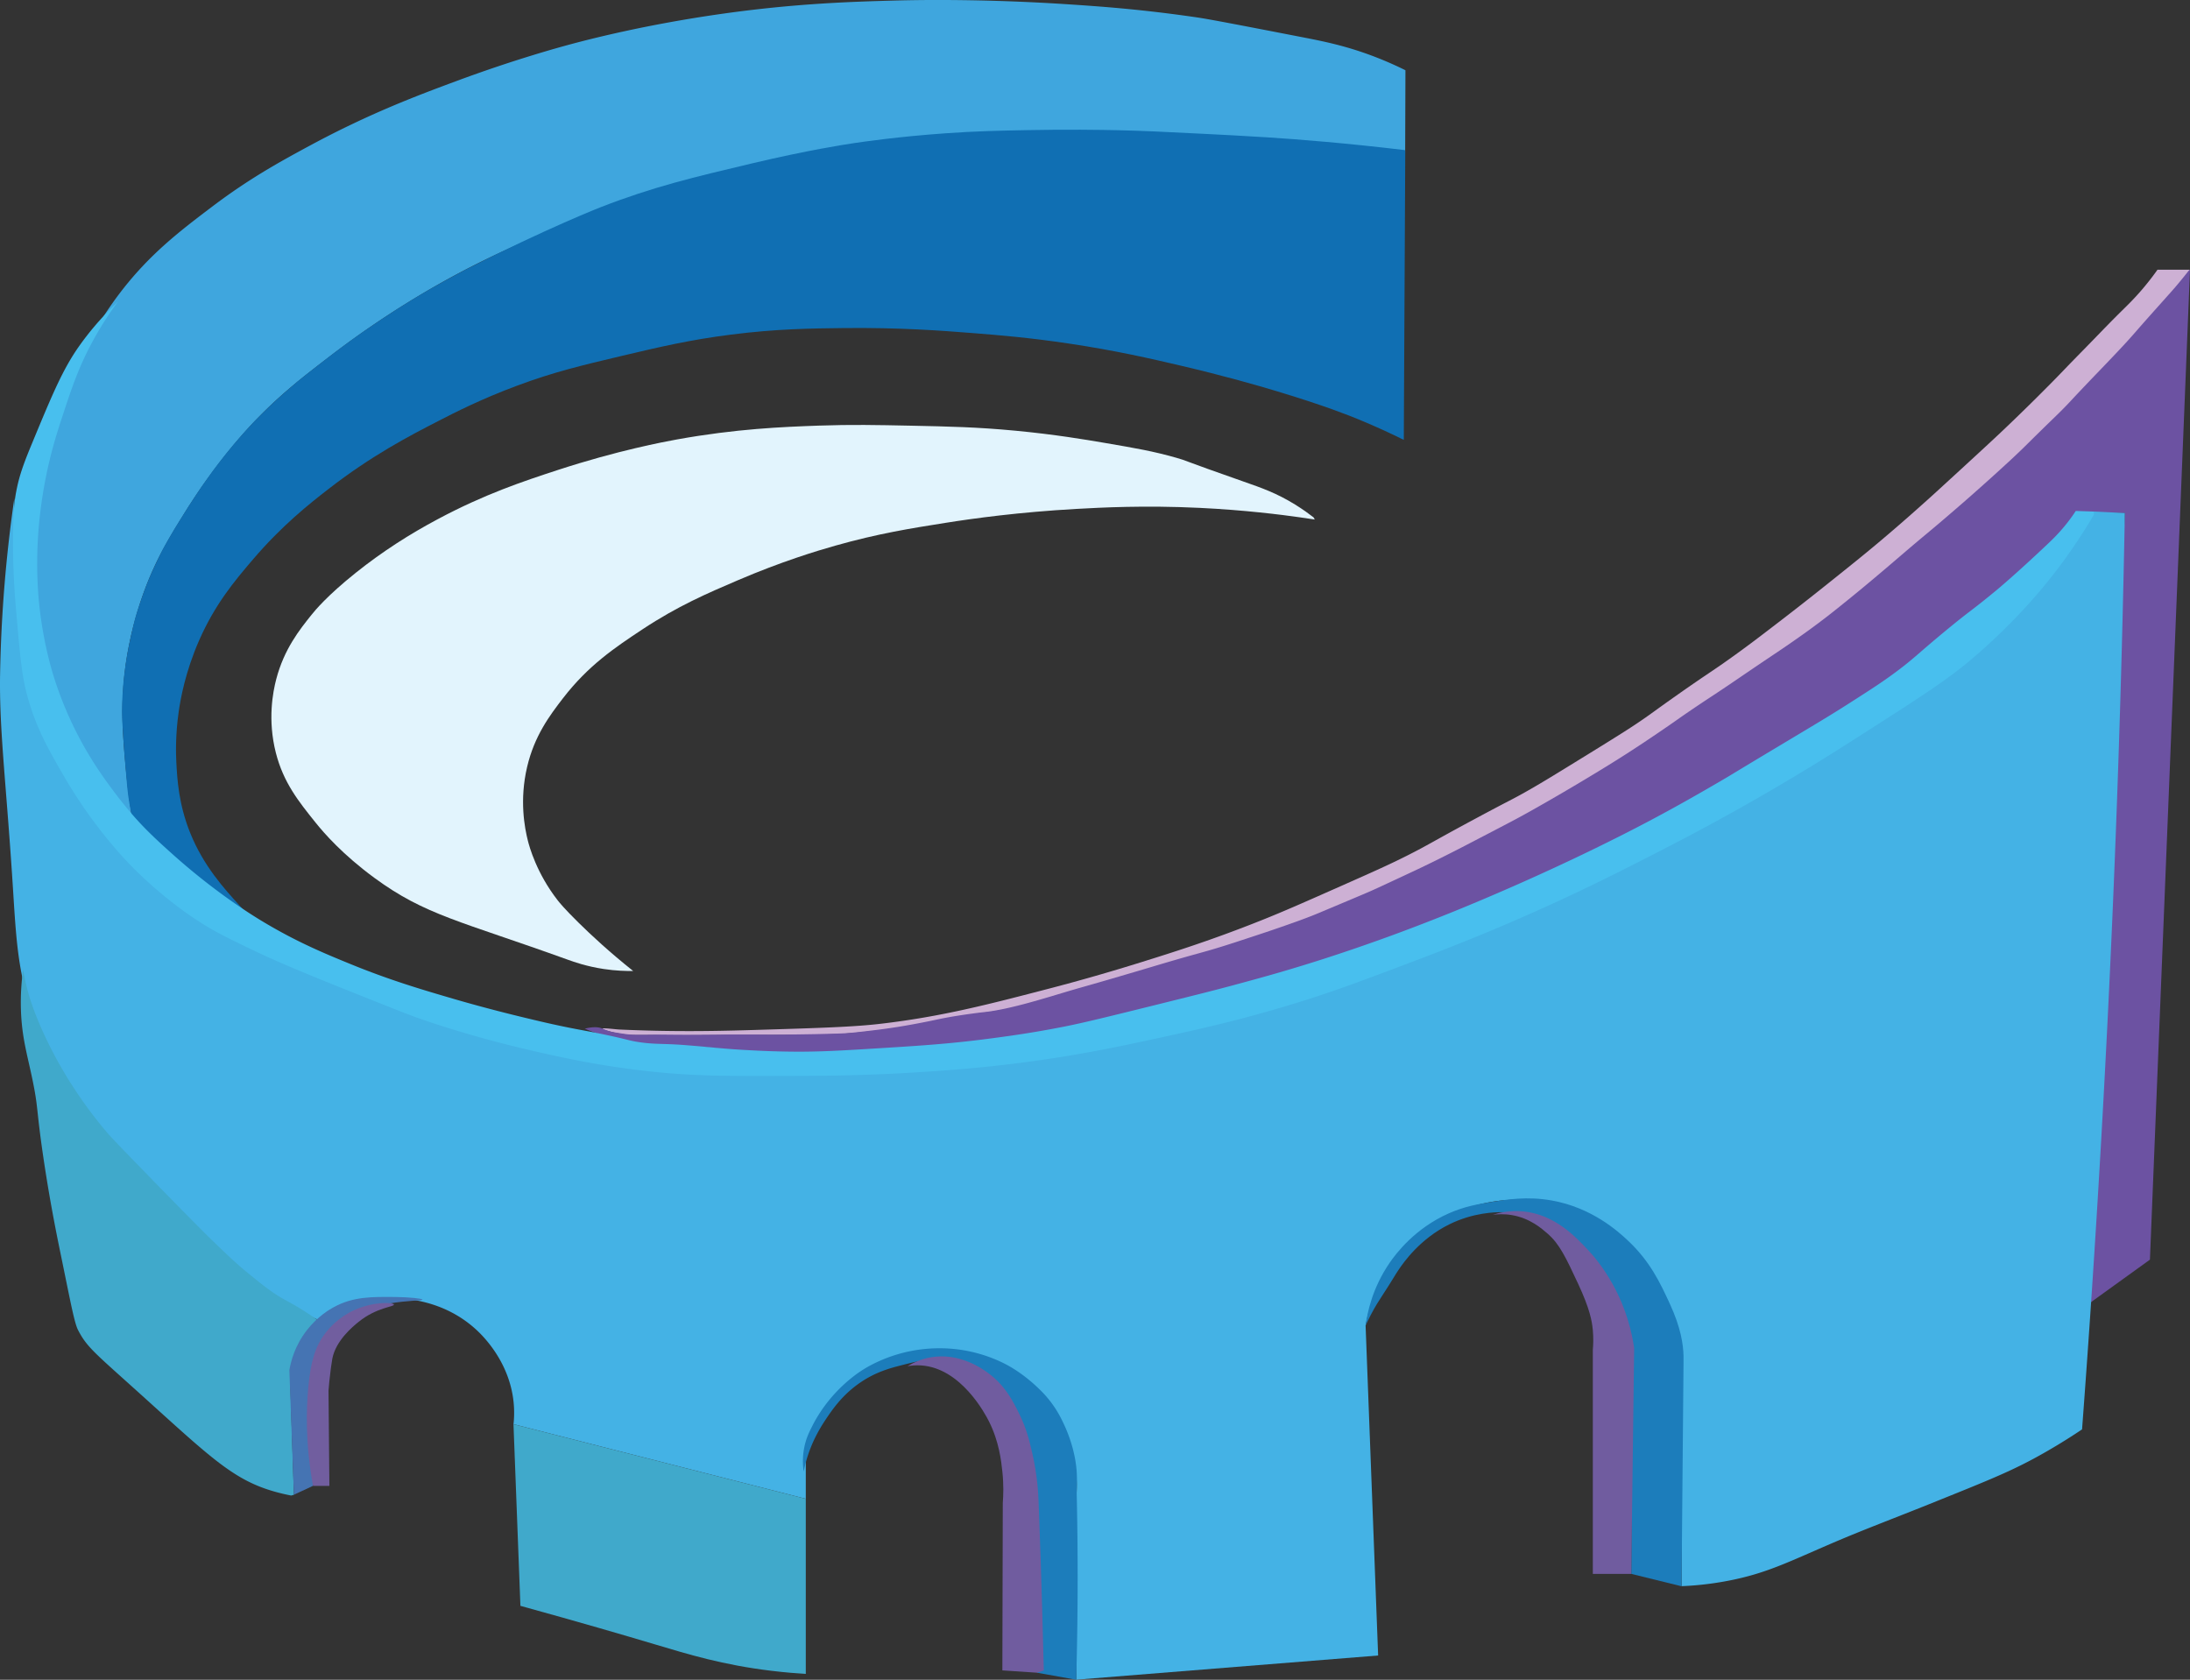
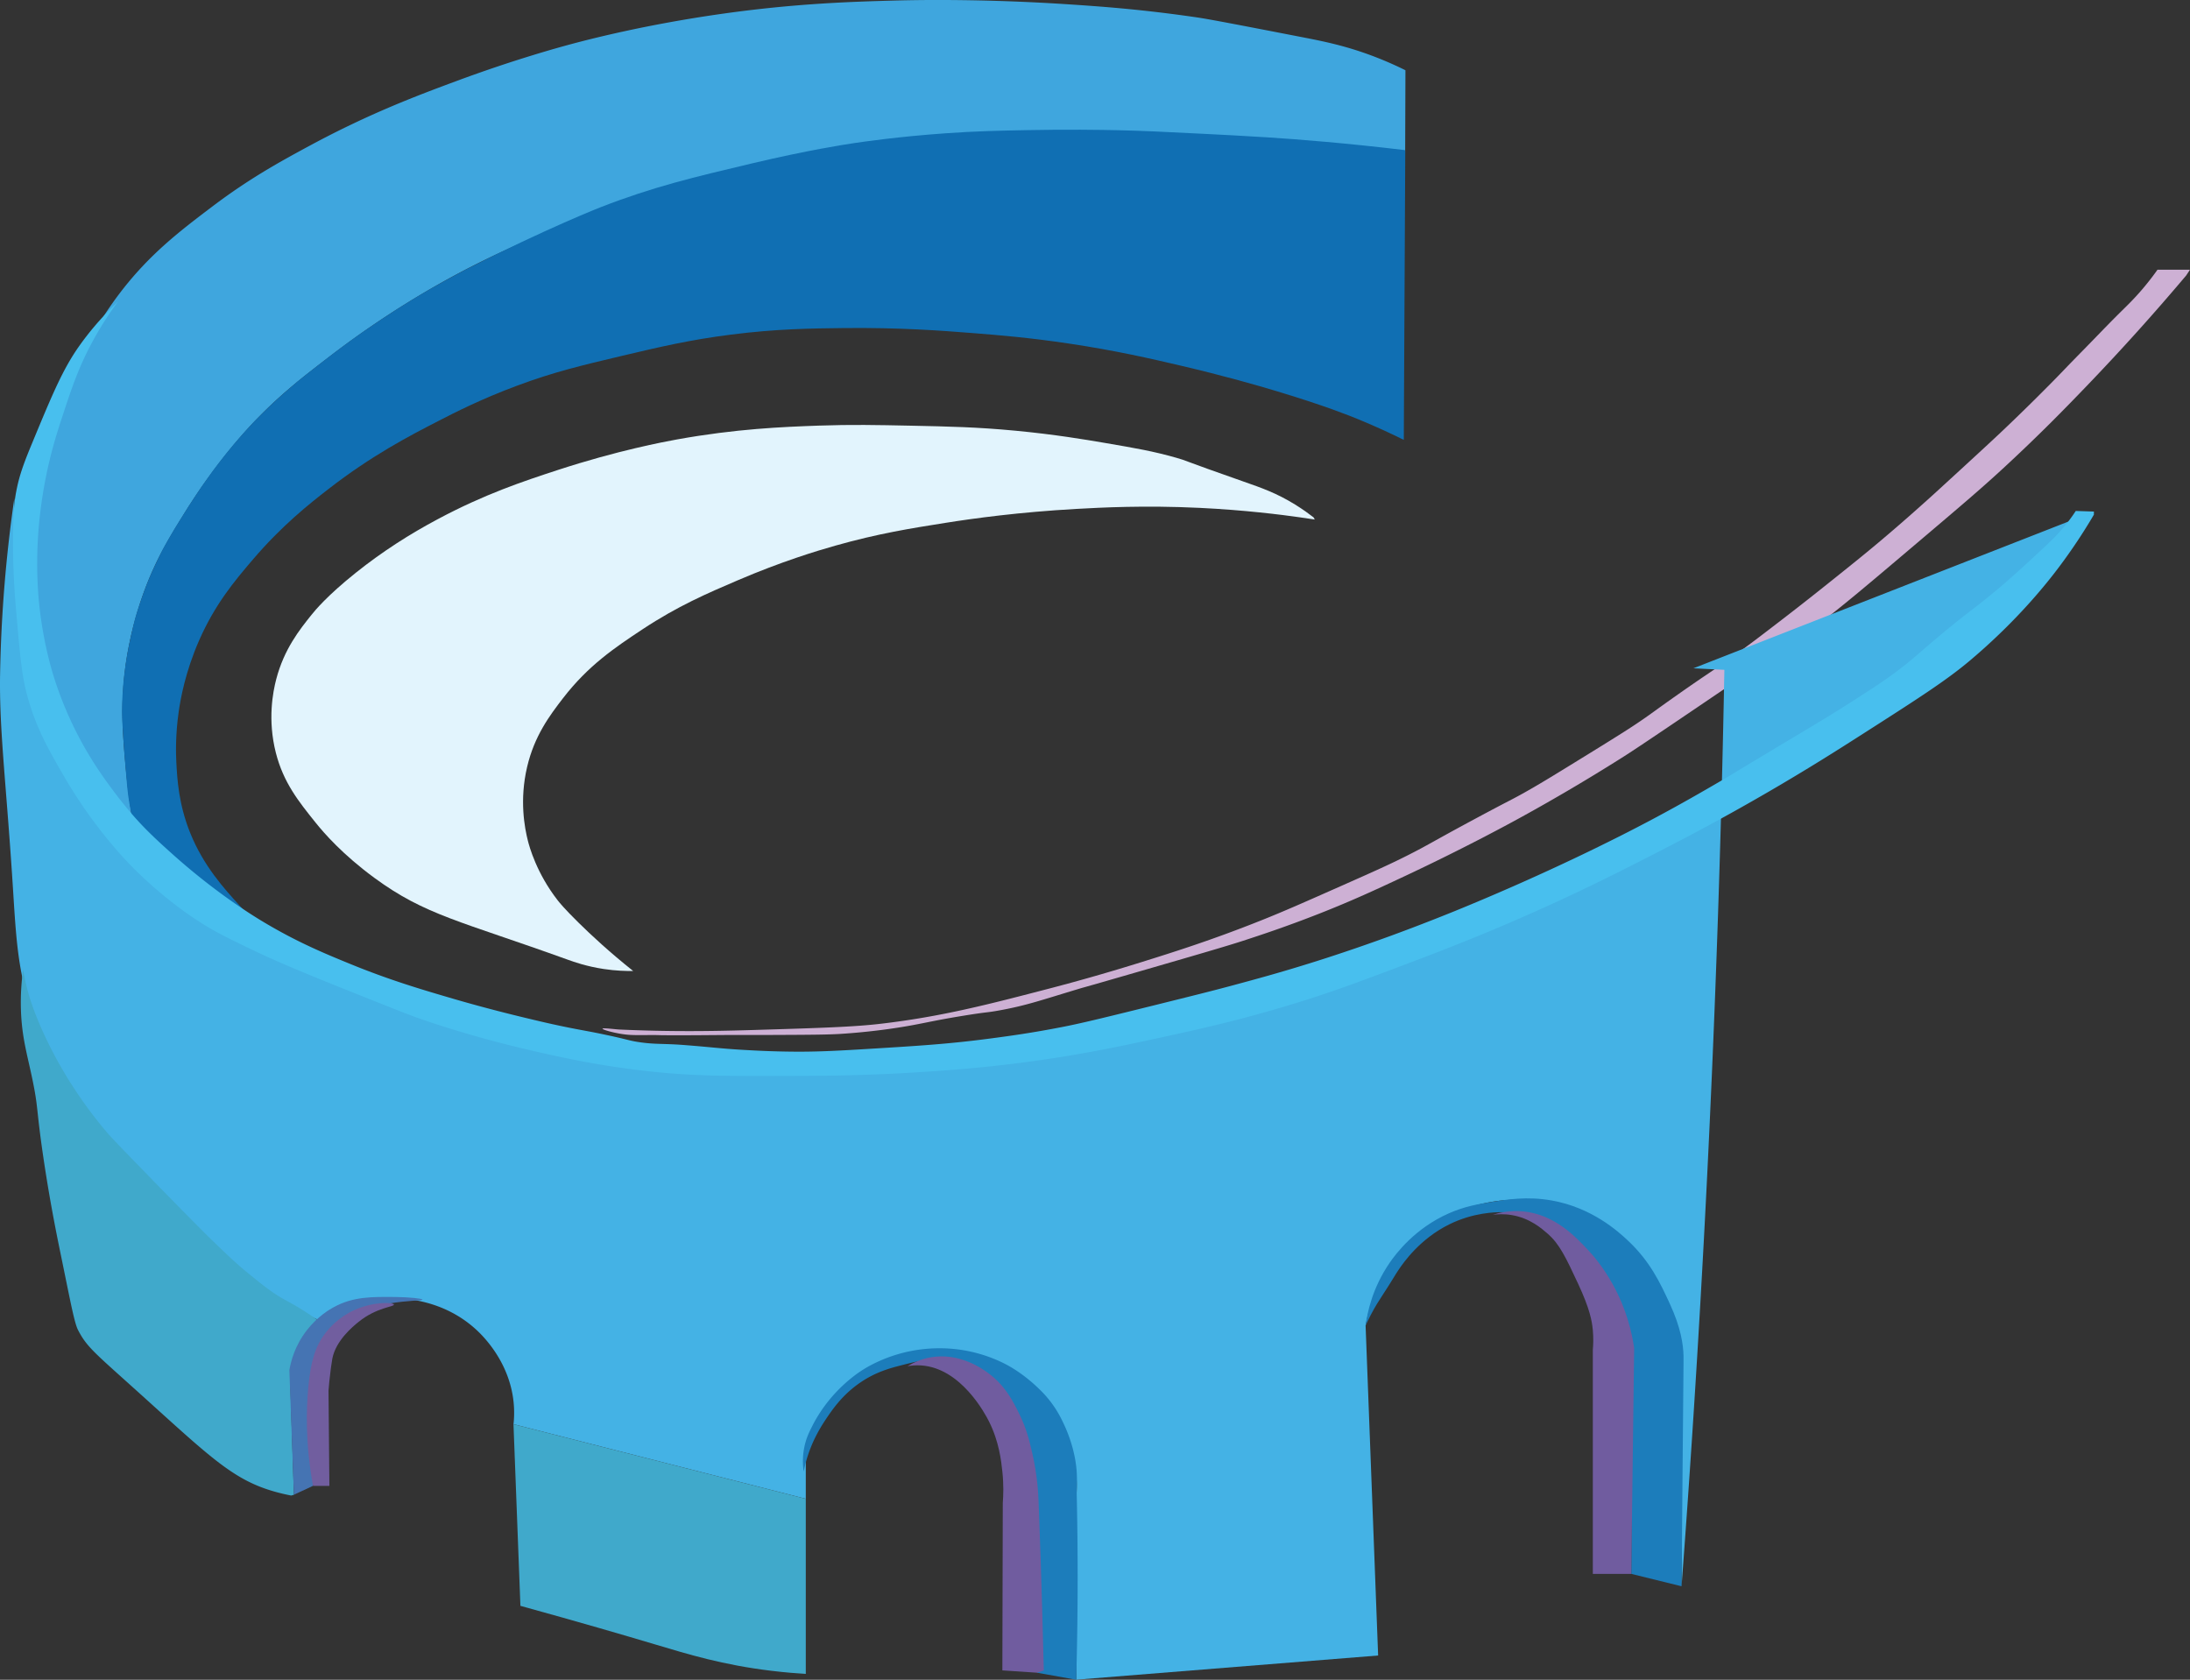
<svg xmlns="http://www.w3.org/2000/svg" data-bbox="0 -0.003 714.41 547.993" viewBox="0 0 714.38 547.99" data-type="ugc">
  <rect x="0" y="0" width="714.38" height="547.99" fill="#333333" stroke="none" />
  <g>
    <path d="M458.38 49.4c-26.07-2.86-48.33-4.4-65.55-5.29-20.39-1.05-40.08-2.03-66.39-1.03-12.56.48-25.42 1-42.58 3.4-15.68 2.19-27.95 4.97-39.92 7.69-12.86 2.92-20.72 4.7-31.49 8.13-13.06 4.16-22.38 8.2-33.41 13.01-12.54 5.47-23.97 10.45-38.59 18.93a304.977 304.977 0 0 0-32.68 21.88c-9.14 7.02-16.13 12.38-24.54 21.14-2.29 2.38-12.59 13.26-23.06 30.16-4.9 7.91-9.16 14.78-13.01 25.13-5.29 14.23-6.56 26.27-6.95 31.79-.67 9.44.01 17.16.74 25.43.6 6.78 1.4 12.46 2.08 16.61-8.12-8.87-18.51-22.78-25.08-42-5.44-15.9-6.06-29.02-6.35-35.96-.85-21.01 3.36-36.8 5.74-45.47 3.29-11.95 8.14-29.61 22.03-47.7 9.59-12.5 19.52-20.02 29.79-27.8 12.25-9.28 22.4-14.81 31.94-19.96 19.32-10.43 35.11-16.35 47.76-21.04 19.03-7.06 33.71-11.05 37.16-11.98 6.06-1.63 24.59-6.45 49.6-9.98 23.75-3.35 41.81-3.91 55.75-4.3 6.15-.17 28.3-.69 57.28 1.23 9.96.66 23.85 1.61 42.08 4.3 4.1.61 14.15 2.55 34.25 6.45 6.94 1.35 14.54 2.86 24.11 6.6 3.96 1.55 7.16 3.05 9.37 4.15l-.09 26.48Z" fill="#3fa6de" />
    <path d="M458.28 48.97c-18.97-2.26-34.24-3.48-45.17-4.18-7.45-.48-15.49-.88-20.65-1.14-12.92-.65-19.38-.98-27.76-1.17-5.93-.13-16.62-.29-30.15-.02-8.64.17-16.09.31-26.18 1.03-15.37 1.08-26.9 2.77-30.05 3.24-2.81.42-14.78 2.26-32.79 6.52-19.29 4.57-32.5 7.69-49.58 14.34 0 0-17.32 6.74-43.9 20.27l-.14.07c-.06.03-.08.04-.14.08-.05.02-.05.02-.12.06-.08.04-.13.07-.19.1-.07.04-.14.08-.16.09-.09.05-.09.05-.12.06-.07.04-.09.05-.17.09 0 0-.04.02-.11.06q-.13.07-.14.08c-.08.04-.08.04-.17.09-.03.01-.07.04-.17.09-.08.04-.12.06-.17.09-.02.01-.06.03-.13.07-.13.07-.13.07-.17.09-.03.01-.07.04-.15.08-.09.05-.13.07-.17.09-.11.06-.13.07-.2.1-.04.02-.03.02-.19.1-.09.05-.11.06-.16.09-.07.04-.11.06-.14.07-.07.04-.08.05-.13.07-.06.03-.08.04-.15.08-.03.02-.1.06-.19.1-.08.04-.1.05-.16.09-.1.06-.11.06-.22.11-.1.05-.09.05-.23.13-.08.05-.08.04-.22.12-.05.03-.13.07-.22.12-.14.08-.14.08-.27.15-.08.05-.11.06-.2.11-.05.03-.08.05-.15.08-.09.05-.13.07-.26.14-.1.06-.16.09-.2.11-.1.05-.14.08-.27.15-.23.13-.25.14-.32.17-.13.07-.13.07-.34.19-.08.04-.15.08-.24.13-.15.08-.16.09-.26.14-.09.05-.1.06-.27.15-.13.08-.24.13-.3.17-.15.09-.18.1-.24.14-.34.19-.36.21-.52.3-.17.09-.21.1-.37.18-.21.11-.31.18-.51.3-.1.06-.15.09-.6.33-.91.5-.93.51-1.07.59-.27.15-.26.15-.77.45-.53.31-.69.4-1.19.69-.15.09-.66.39-1.3.76-.41.24-.4.24-1.19.72-.4.24-.47.28-1.11.66-.75.45-1.13.68-1.4.85-.5.31-.45.28-1.31.82-.29.18-.54.33-1.02.63-.62.38-.66.41-.96.59-.48.3-.82.51-1.18.74-.6.38-.6.4-1.61 1.06-.58.38-.57.37-1.42.92-.37.24-.63.41-1.1.72-.92.6-1.38.9-1.82 1.2-.64.43-.78.54-1.78 1.22-.69.47-.67.45-1.67 1.13-1.03.7-1.55 1.05-2.13 1.46-.53.37-.96.67-1.82 1.29-.62.44-1.04.74-1.61 1.15-.66.48-1.16.84-1.6 1.17-.79.58-1.4 1.04-1.65 1.22-.32.24-.69.51-2.11 1.59-1.36 1.03-2.04 1.55-2.31 1.75-.73.56-.86.67-2.31 1.8-1.44 1.12-1.53 1.18-2.62 2.03-.6.46-1.29 1.01-2.12 1.66-1.52 1.2-2.28 1.8-2.99 2.39-.81.67-1.94 1.66-4.21 3.63-.09.08-.22.19-.4.35-.47.42-.73.66-1.18 1.06-.61.55-.52.46-.95.85-.41.38-.71.66-1.21 1.12-.53.5-.92.87-1.02.97-.09.09-.46.44-1.01.98-.54.52-.93.91-1.3 1.28-2.34 2.31-2.39 2.36-2.63 2.61-.47.5-.29.32-1.54 1.67-1.09 1.18-1.17 1.24-1.72 1.85-.43.48-.88 1-1.76 2.01-.94 1.09-1.42 1.63-1.85 2.14-1.08 1.28-1.89 2.28-2.37 2.88-.97 1.21-1.68 2.13-2.36 3.01-.77.99-1.25 1.62-1.91 2.52-.47.63-.95 1.31-1.9 2.65-1.08 1.52-1.62 2.28-2 2.83-.52.76-1.08 1.61-2.17 3.26-1.09 1.66-1.64 2.49-2.02 3.09-.22.34-.54.84-2.69 4.3-1.47 2.36-1.66 2.67-1.88 3.04-.85 1.41-1.48 2.52-1.95 3.35-1 1.76-1.51 2.64-1.99 3.57-1.1 2.13-1.91 3.96-2.54 5.27-.1.21-.23.48-.4.85-.07.15-.09.2-.17.39-.16.35-.2.43-.32.69-.11.25-.1.24-.3.7-.18.41-.2.45-.32.74-.09.21-.18.44-.37.89-.14.33-.13.32-.23.56-.22.52-.23.55-.31.76-.09.24-.16.42-.25.65-.11.28-.18.49-.21.56-.22.6-.37.96-.56 1.48-.14.37-.29.81-.6 1.7-.29.85-.51 1.5-.56 1.64-.61 1.81-.92 2.72-1.12 3.35-.97 3.1-1.5 5.87-1.73 6.81-.13.53-.23.98-.23.98-.14.61-.24 1.08-.3 1.39-.07.32-.07.32-.23 1.09-.09.45-.16.77-.18.86-.29 1.37-.53 2.76-.53 2.76-.24 1.36-.39 2.4-.48 3.02-.17 1.18-.28 2.09-.38 2.92-.08.63-.19 1.57-.3 2.7-.04.42-.19 1.99-.32 4.26-.08 1.42-.19 3.33-.19 5.61 0 1.71.17 4.46.52 9.96.11 1.69.22 3.16.22 3.16.1 1.37.19 2.39.23 2.81.68 7.85.79 10.25 1.48 14.14.41 2.3.62 3.45.94 4.22 1.78 4.32 5.9 6.05 7.4 7.57 7.22 7.34 10.76 11.1 13.01 13.01 6.89 5.86 13.59 10.14 19.28 13.25-1.11-1.07-2.7-2.67-4.54-4.69-5.23-5.74-11.91-13.07-16.26-23.83-3.8-9.4-4.24-17.5-4.54-22.94-.14-2.65-.35-8.82.76-16.64.59-4.14 2.15-13 6.68-23.32 5.18-11.79 11.53-19.34 17.52-26.35 9.6-11.23 18.48-18.2 24.58-22.94 14.1-10.95 26.31-17.31 35.8-22.19 5.71-2.94 14.14-7.24 25.84-11.6 11.94-4.45 20.86-6.56 34.16-9.71 12.26-2.9 22.03-5.21 35.55-6.93 14.86-1.89 26.01-2.02 36.69-2.14 18.3-.21 32.22.85 42.23 1.64 8.33.66 18.2 1.45 31.26 3.4 15.42 2.3 26.96 4.97 36.43 7.19 14.41 3.37 25.38 6.54 31.42 8.36 15.63 4.7 23.8 8 26.54 9.13 6.25 2.57 11.35 4.98 14.93 6.76l.48-94.06-.1-.43Z" fill="#106fb3" />
    <path d="M428.92 169.49c-1.2-.19-2.91-.45-4.95-.73-5.94-.84-17.91-2.37-32.71-3.08-17.95-.86-31.98-.11-40.09.34-18.67 1.04-33.62 3.1-42.73 4.55-11.37 1.8-21.91 3.47-35.96 7.44-6.11 1.72-17.65 5.23-31.71 11.25-10.13 4.34-19.65 8.42-31.18 16.04-9.06 5.99-17.72 11.82-25.93 22.47-4.35 5.65-9.31 12.22-11.71 22.41-2.55 10.82-.83 19.86.26 24.15.46 1.81 2.8 10.53 9.72 19.4.52.66 2.07 2.62 6.78 7.26 4.15 4.09 10.08 9.6 17.82 15.77-2.32.04-5.65-.05-9.59-.64-5.69-.86-9.82-2.35-11.54-2.97-35.27-12.73-46.66-14.55-63.3-26.78-10.3-7.57-16.34-14.5-19.15-18-5.61-6.99-10.49-13.08-12.97-22.79-2.74-10.78-.95-19.87.12-23.98 2.58-9.88 7.64-16.19 11.5-21.01 1.11-1.39 5.12-6.28 14.54-13.8 8.72-6.96 17.57-12.58 26.69-17.44 15.31-8.17 27.81-12.32 39.06-16 19.57-6.4 34.92-9.26 38.94-9.99 19.34-3.49 34.45-4.09 46.17-4.51 10.78-.38 18.94-.21 30.08.02 12.46.26 21.61.45 34.16 1.64 12.96 1.23 22.75 2.89 29.08 3.97 10.33 1.77 15.74 2.69 23.43 4.87 3.71 1.05.87.39 22 7.79 5.64 1.97 10.61 3.69 16.7 7.45 2.6 1.61 4.65 3.12 6.03 4.19l.42.73Z" fill="#e2f4fd" />
    <path d="M713.05 89.97a748.949 748.949 0 0 1-32.6 36.19c-6.13 6.37-14.89 15.44-27.13 26.73-7.38 6.8-14.26 12.63-28.01 24.28-16.15 13.69-24.23 20.53-31.61 26.09-2.45 1.85-4.8 3.57-32.94 22.67-25.59 17.37-28.85 19.47-32.42 21.72a630.095 630.095 0 0 1-31.68 18.69c-3.92 2.16-18.62 10.2-38.62 19.58-9.01 4.22-16.88 7.89-27.92 12.23-10.78 4.23-19.21 7-24.74 8.8-5.29 1.72-14.81 4.49-33.63 9.94-22.42 6.5-17 4.85-19.98 5.75-12.12 3.64-16.91 5.37-25.56 6.95-4.68.86-3.71.43-12.05 1.79-10.93 1.78-13.13 2.6-20.99 3.83-3.11.49-10.16 1.52-18.96 2.08-4.31.27-10.53.3-22.99.35-8.79.03-9.04-.04-16.91.03-3.02.02-7.28.07-13.43.07-8.2 0-4.3-.08-8.64-.07-4.69.01-6.38.1-9.17-.31-3.35-.5-6.59-1.47-6.53-1.77.06-.34 4.21.22 5.56.28 16.04.73 29.4.58 43.1.17 22.08-.67 33.12-1 42.08-2.05 19.89-2.33 35.01-6.28 55.5-11.62a655.21 655.21 0 0 0 29.14-8.36c10.67-3.33 23.46-7.34 39.61-13.8 7.54-3.01 13.95-5.86 26.77-11.54 9.83-4.36 14.86-6.6 20.66-9.52 7.14-3.6 7.69-4.22 22.23-12.03 12.15-6.53 11.62-6.01 17.33-9.26 4.71-2.67 9.93-5.9 20.38-12.34 10.62-6.55 13.44-8.42 14.81-9.34 5.08-3.4 5.27-3.75 13.58-9.59 10.55-7.42 11.25-7.56 18.7-12.94 4.97-3.58 8.42-6.23 14.49-10.89 7.69-5.9 13.41-10.47 17.57-13.8 6.58-5.27 10.29-8.24 15.55-12.67 6.35-5.36 11.24-9.72 14.04-12.23 3.16-2.82 5.75-5.21 10.94-9.97 8.19-7.52 12.28-11.28 16.59-15.41 2.54-2.43 7.5-7.21 13.58-13.36 4.7-4.75 4.07-4.25 11.12-11.42 4.06-4.14 8.05-8.35 12.18-12.42 1.99-1.96 4.1-3.99 6.79-7.14 2.17-2.55 3.83-4.78 4.93-6.34h10.6l-1.33 2.01Z" fill="#cdb0d4" />
-     <path d="M714.38 87.97c-4.36 107.66-8.71 215.31-13.07 322.97l-19.54 14.09 11.36-257.63-15.34-.14c-3.03 3.7-7.6 8.97-13.65 14.82-6.59 6.36-11.48 10.05-18.71 15.78-17.56 13.92-17.03 14.6-26.32 21.68-3.5 2.66-9.65 7.2-34.44 21.96-22.48 13.39-33.72 20.08-49.91 28.48a703.37 703.37 0 0 1-45.28 21.48c-11.32 4.88-29.67 12.75-54.41 20.83-17.88 5.84-31.05 9.16-52.45 14.57-20.13 5.08-30.2 7.62-43.28 9.89-22.81 3.96-40.66 5.01-51.8 5.63-13.9.78-26.68 1.56-43 .57-10.06-.61-10.17-1.19-20.69-1.66-9.22-.42-15.22-.25-23.68-2.48a68.297 68.297 0 0 1-9.41-3.23c3.02-.76 4.74-.46 5.77-.01.24.1.76.35 1.55.62 1.16.4 2.09.56 2.95.69 2.01.32 3.32.56 5.19.66.62.03 1.57.03 3.48.03 2.32 0 2.74-.03 4.76-.04 1.35 0 1.55 0 5.17.03 2.31.02 3.46.02 4.74.03 3.29 0 5.9-.01 8.47-.04 2.85-.03 2.8-.04 5.08-.05.81 0 3.04-.02 5.95-.01 2.67 0 3.74.02 5.59.03 5.55.03 10-.04 14.72-.12.37 0 2.44-.04 5.19-.11 4.84-.11 6.14-.19 6.63-.22.5-.03 2-.13 6.05-.61 3.52-.41 7.2-.84 12.07-1.65 3.09-.51 5.55-.99 7.29-1.33 4.04-.79 4.17-.9 7.11-1.45 3.79-.7 6.89-1.13 8.84-1.39 4.05-.55 3.9-.41 6.35-.81 3.33-.54 5.87-1.16 8.24-1.74 2.39-.59 4.09-1.07 7-1.9 3.5-1 5.35-1.58 8.28-2.45 5.65-1.69 5.44-1.55 15.32-4.43 3.6-1.05 6.53-1.92 8.47-2.49 5.71-1.69 6.39-1.91 9.12-2.71 10.95-3.23 12.08-3.31 19.37-5.6 2.46-.77 4.51-1.45 8.13-2.64 3.76-1.24 6.62-2.18 10.37-3.49 3.93-1.37 6.48-2.26 9.92-3.61 1.12-.44 1.59-.63 9.73-4.06 7.44-3.13 8.04-3.39 9.32-3.95 2-.88 4.27-1.95 8.83-4.07 4.78-2.23 7.17-3.34 9.96-4.7 3.39-1.64 5.9-2.92 8.26-4.11.96-.48 2.93-1.49 11.6-6.01 7.64-3.98 8.82-4.62 9.74-5.12 3.54-1.92 6.02-3.34 9.33-5.24 7.26-4.16 12.87-7.55 15.74-9.29 2.91-1.77 5.67-3.45 9.41-5.84 4.51-2.88 7.87-5.15 10.66-7.04 6.51-4.4 6.41-4.5 12.6-8.68 4.38-2.95 4.77-3.13 10.63-7.07 3.85-2.6 3.61-2.47 8.54-5.81 7.76-5.25 8.51-5.67 12.6-8.53 2.36-1.65 4.86-3.4 8.13-5.85 3.78-2.83 6.51-5.04 9.92-7.8 3.55-2.87 6.2-5.09 8.63-7.13 3.96-3.32 6.16-5.23 9.39-7.99 7.17-6.13 7.62-6.36 13.53-11.42 4.72-4.04 7.8-6.75 8.74-7.58 4.08-3.6 7.06-6.3 8.1-7.25 2.79-2.54 4.79-4.36 7.46-6.91 2.01-1.92 2.02-1.98 6.28-6.17 5.51-5.4 5.42-5.23 7.65-7.48 2.62-2.64 2.28-2.42 8.03-8.46 3.68-3.86 4.36-4.52 8.38-8.75 3.22-3.39 4.44-4.72 5.71-6.14 1.57-1.75 1.67-1.91 4.57-5.2 1.24-1.4 2.59-2.92 5.3-5.95 3.52-3.95 3.92-4.38 4.88-5.5 1.9-2.23 3.39-4.1 4.35-5.32l.48-.36Z" fill="#6c52a2" />
-     <path d="M683.04 166.89c-7.52 12.08-19.92 29.32-39.06 45.99-10.97 9.56-22.69 16.37-45.12 30.5-31.49 19.83-56.82 32.85-66.11 37.54-34.25 17.29-61.4 27.79-68.92 30.66-14.38 5.49-37.02 14.04-67.97 21.95-37.75 9.65-66.82 12.95-73.5 13.68-27.4 2.98-48.1 2.91-65.43 2.79-25.69-.18-43.31-.3-67.36-4.58-3.76-.67-22.51-4.08-46.37-11.87-15.23-4.97-26.11-9.63-39.36-15.3-21.89-9.37-32.83-14.05-41.43-20.05-4.26-2.97-20.61-14.76-34.94-36.06-5.67-8.44-13.99-21.04-18.34-39.28-2.39-10-2.89-18.82-3.8-34.79-.61-10.64-.69-19.47-.65-25.55a455.633 455.633 0 0 0-4.65 57.3c-.33 18.66 2.1 36.29 4.31 71.75 1.03 16.48 1.75 26.71 6.57 39.87 5.58 15.23 13.33 25.33 21.93 36.55 3.89 5.08 14.6 15.77 36.02 37.16 5.59 5.58 12.98 12.87 24.56 19.87 4.29 2.6 8.01 4.46 10.58 5.66.68-.57 1.69-1.37 2.99-2.2 8.54-5.51 17.69-5.2 21.81-5 3.96.19 16.22.77 26.62 10.37 2.07 1.91 10.67 10.29 12.09 23.35.33 3.03.2 5.59 0 7.42l95.34 24.33V471.2c1.03-3.02 6.54-18.23 23-26.41 1.7-.85 18.34-8.78 37.05-1.59 3.17 1.22 12.88 5.09 20.17 15.27 6.71 9.37 7.69 18.92 7.99 22.29.3 3.39.18 6.23 0 8.23v58.98l98.49-7.89-4.09-107.63c.8-4.4 3.51-15.93 13.51-26.11 9.86-10.03 21.32-13.16 27.36-14.22 4.02-.7 17.21-2.52 31.4 4.48 11.23 5.54 17.19 13.69 20.02 17.66 1.91 2.68 9.22 13.42 10.78 29.18.48 4.86.29 8.98 0 11.94v62.08c3.52-.14 8.93-.54 15.39-1.8 12.09-2.34 19.28-6 33.18-11.99 10.54-4.55 21.3-8.57 31.95-12.86 20.43-8.22 27.58-11.04 37.86-16.9 5.29-3.01 9.5-5.74 12.26-7.6a5285.42 5285.42 0 0 0 13.96-298.94l-10.1-.5Z" fill="#44b2e5" />
+     <path d="M683.04 166.89c-7.52 12.08-19.92 29.32-39.06 45.99-10.97 9.56-22.69 16.37-45.12 30.5-31.49 19.83-56.82 32.85-66.11 37.54-34.25 17.29-61.4 27.79-68.92 30.66-14.38 5.49-37.02 14.04-67.97 21.95-37.75 9.65-66.82 12.95-73.5 13.68-27.4 2.98-48.1 2.91-65.43 2.79-25.69-.18-43.31-.3-67.36-4.58-3.76-.67-22.51-4.08-46.37-11.87-15.23-4.97-26.11-9.63-39.36-15.3-21.89-9.37-32.83-14.05-41.43-20.05-4.26-2.97-20.61-14.76-34.94-36.06-5.67-8.44-13.99-21.04-18.34-39.28-2.39-10-2.89-18.82-3.8-34.79-.61-10.64-.69-19.47-.65-25.55a455.633 455.633 0 0 0-4.65 57.3c-.33 18.66 2.1 36.29 4.31 71.75 1.03 16.48 1.75 26.71 6.57 39.87 5.58 15.23 13.33 25.33 21.93 36.55 3.89 5.08 14.6 15.77 36.02 37.16 5.59 5.58 12.98 12.87 24.56 19.87 4.29 2.6 8.01 4.46 10.58 5.66.68-.57 1.69-1.37 2.99-2.2 8.54-5.51 17.69-5.2 21.81-5 3.96.19 16.22.77 26.62 10.37 2.07 1.91 10.67 10.29 12.09 23.35.33 3.03.2 5.59 0 7.42l95.34 24.33V471.2c1.03-3.02 6.54-18.23 23-26.41 1.7-.85 18.34-8.78 37.05-1.59 3.17 1.22 12.88 5.09 20.17 15.27 6.71 9.37 7.69 18.92 7.99 22.29.3 3.39.18 6.23 0 8.23v58.98l98.49-7.89-4.09-107.63c.8-4.4 3.51-15.93 13.51-26.11 9.86-10.03 21.32-13.16 27.36-14.22 4.02-.7 17.21-2.52 31.4 4.48 11.23 5.54 17.19 13.69 20.02 17.66 1.91 2.68 9.22 13.42 10.78 29.18.48 4.86.29 8.98 0 11.94v62.08a5285.42 5285.42 0 0 0 13.96-298.94l-10.1-.5Z" fill="#44b2e5" />
    <path d="m532.11 513.45 16.41 4.04.65-73.15c.01-.46.02-1.14 0-1.96-.1-3.77-.83-9.19-4.53-17.18-3.13-6.74-6.34-13.66-13.62-20.49-3.11-2.91-11.64-10.72-24.83-13.07-8-1.43-14.77-.32-19.86.51-4.24.69-8.53 1.4-13.69 3.67-11.04 4.87-17.23 13.07-19.37 16.2-5.57 8.13-7.24 16.1-7.81 20.45.37-.84.93-2.04 1.67-3.46 1.49-2.88 2.82-4.89 3.66-6.18 3.69-5.65 4.2-6.79 5.57-8.78 1.46-2.12 6.78-9.87 16.37-14.61 7.82-3.86 14.95-4 17.21-3.98 3.15.03 12.5.5 21.3 6.79 4.77 3.41 7.42 7.14 10.69 11.71 2.17 3.05 5.19 7.34 7.48 13.61 1.39 3.82 3.2 10.25 2.99 18.6l-.27 67.27Z" fill="#1c7dbb" />
    <path d="m338.37 545.7.99.18 11.7 2.11c.56-20.01.63-40.46.15-61.35-.03-1.12.36-4.52-.24-8.95-.2-1.51-1.01-6.93-4.02-13.27-.71-1.5-1.76-3.7-3.64-6.31-2.1-2.92-4.11-4.79-5.54-6.11-4-3.69-7.64-5.79-8.52-6.29-1.47-.84-5.96-3.26-12.36-4.71-8.7-1.96-16.01-1-19.95-.21-8.63 1.74-14.44 5.4-15.9 6.35-1 .65-5.18 3.43-9.46 8.31-3.57 4.07-5.61 7.78-6.55 9.64-1.07 2.11-2.02 4.02-2.61 6.78-.73 3.4-.53 6.31-.26 8.2a44.74 44.74 0 0 1 2.31-7.84c.49-1.24 1.93-4.74 4.74-8.94 2.19-3.28 5.49-8.23 11.48-12.3 5-3.4 9.55-4.62 13.13-5.54 6.83-1.76 14.27-3.68 22.08-.47 6.94 2.85 10.66 8.29 13.29 12.14 4.21 6.15 5.62 11.81 7.09 17.95 1.03 4.28 1.8 8.96 2.49 22.61.33 6.49.65 15.11.67 25.36l-1.09 22.66Z" fill="#1c7dbb" />
    <path d="M683.04 166.89c-1.97-.07-3.95-.13-5.92-.2-.32.48-.8 1.21-1.43 2.08-3.03 4.2-5.91 6.96-7.36 8.34-10.68 10.13-16.81 15.21-16.81 15.21-8.84 7.33-8.27 6.35-16.99 13.56-9.13 7.55-10.11 8.91-16.26 13.47-4.3 3.19-7.53 5.26-13.98 9.4-6.92 4.44-11.5 7.15-21.4 13.08-18.83 11.27-17.68 10.68-21.3 12.79-6.03 3.51-13.08 7.61-22.52 12.63-7.48 3.98-13.22 6.81-17.24 8.79-2.88 1.42-12.43 6.09-25.33 11.83-11.36 5.05-19.99 8.56-22.25 9.48-10.2 4.13-18.04 7.01-20.44 7.89-12.09 4.42-21.49 7.42-24.86 8.48-11.09 3.5-19.53 5.78-27.34 7.88-6.45 1.73-12.45 3.22-24.45 6.2-15.66 3.88-23.62 5.85-30.05 7.12-10.43 2.06-18.35 3.12-24.04 3.87-13.77 1.82-23.39 2.4-41.88 3.52-10.64.65-16.38.83-22.71.77-6.85-.06-12.47-.37-16.08-.58-7.31-.42-10.16-.88-19.28-1.58-6.87-.53-9.42-.15-14.77-.96-3.27-.49-3.49-.83-10.58-2.33-5.6-1.19-7.17-1.38-12.23-2.39-5.75-1.16-9.91-2.16-14.6-3.29-11.77-2.83-20.75-5.44-22.94-6.08-10.25-3-20.79-6.09-33.83-11.43-8.15-3.34-16.85-6.91-27.73-13.37-3.01-1.78-15.37-9.24-29.64-21.95-4.96-4.42-8.8-7.98-12.49-12.1-.72-.8-3.76-4.22-7.44-9.17-2.69-3.61-7.18-9.69-11.65-18.39-4.06-7.9-6.38-14.61-7.54-18.27-.89-2.81-3.7-12.08-4.95-24.63-.23-2.3-.89-9.67-.44-19.34.12-2.46.46-8.51 1.72-16.26 1.82-11.26 4.5-19.53 6.35-25.15 2.93-8.92 5.36-16.41 10.46-25.55 2.81-5.04 5.56-9.03 7.63-11.83-5.9 5.55-9.93 10.69-12.46 14.24-5.49 7.7-8.89 15.91-15.69 32.33-2.65 6.4-4.07 10.31-5.04 15.53-.51 2.75-.96 6.28-1.01 14.78-.06 10.97.63 19.5.93 23.02 1.25 14.49 1.87 21.74 3.6 28.21 2.85 10.66 6.95 17.79 11.84 26.27 10.13 17.58 21.03 28.54 23.62 31.1 11.27 11.13 21.37 17.22 23.99 18.76 3.17 1.87 5.77 3.14 10.98 5.7 9.14 4.48 17.25 7.96 35.13 15.1 12.47 4.98 18.71 7.46 21.63 8.5 3.49 1.25 17.52 6.14 37.01 10.65 9.31 2.16 22.51 5.17 39.93 7 14.01 1.47 24.62 1.44 45.84 1.37 10.89-.04 23.81-.1 41.05-1.21 9.28-.6 22.41-1.47 39.59-3.94 15.55-2.23 26.89-4.69 38.04-7.1 12.65-2.74 25.83-5.62 42.8-10.74 13.51-4.07 22.72-7.54 37.57-13.14 12.1-4.56 29.6-11.2 51.82-21.51 11.61-5.38 20.21-9.77 27.33-13.41 8.98-4.58 22.29-11.4 39.31-21.27 13.64-7.91 23.6-14.26 30.71-18.81 18.64-11.92 27.96-17.88 35.83-24.54 15.42-13.04 25-25.2 28.88-30.37a179.54 179.54 0 0 0 11.35-17.05v-1.02Z" fill="#48bfee" />
    <path d="M94.96 487.89c-.93-.18-2.46-.49-4.31-.98-14.66-3.86-21.9-11.45-47.17-34.2-12.83-11.54-15.3-13.49-18.05-18.87-1.21-2.37-2.57-9.84-5.62-24.62-1.35-6.52-3.62-17.76-5.7-31.87-2.33-15.83-1.57-15.77-3.51-25.1-1.75-8.41-3.49-13.86-3.77-22.85-.17-5.48.28-10.02.71-13.09.33 1.93.85 4.57 1.71 7.66.35 1.26 1.82 6.46 5.62 14.51 1.56 3.31 4.66 9.53 9.51 16.91 4.31 6.56 8.28 11.43 10.6 14.14 1.54 1.8 5.25 5.63 12.62 13.21 6.7 6.89 10.27 10.51 11.27 11.54 5.36 5.43 8.09 8.2 10.81 10.82 4.95 4.76 7.42 7.14 11.29 10.29 4.87 3.97 7.94 6.47 12.25 8.82 1.03.56 3.15 1.67 6.01 3.49a83.36 83.36 0 0 1 5.3 3.66c-.89 1.01-2.15 2.51-3.54 4.43-2.54 3.52-4.64 6.42-5.68 10.57-.36 1.46-.75 3.67-.58 6.5.38 11.6.77 23.19 1.15 34.79l-.91.25Z" fill="#40a9cb" />
    <path d="M262.85 488.97v57.11c-2.65-.16-6.54-.44-11.23-1.01-15.93-1.92-27.12-5.38-38.14-8.67-9.74-2.91-24.25-7.15-43.72-12.52l-2.26-59.25 95.34 24.33Z" fill="#40a9cb" />
    <path d="M532.11 513.45h-12.53v-73.11c.14-1.56.24-3.78 0-6.41-.28-3.11-1.07-7.12-4.74-15-4.07-8.72-6.1-13.07-10.01-16.47-1.96-1.7-5.75-5.05-11.63-6.05-2.58-.44-4.79-.3-6.28-.11 2.05-.65 5.56-1.49 9.83-1.11 10.47.94 17.52 8.56 21.67 13.05 1.05 1.13 4.41 4.88 7.68 10.78 4.54 8.21 6.24 15.82 6.96 20.75l-.94 73.68Z" fill="#705c9f" />
    <path d="m338.37 545.7-11.4-.76.14-54.6c.2-2.54.31-6.08-.14-10.26-.38-3.51-1.05-9.77-4.39-16.41-1.13-2.24-9.01-17.32-22.05-18.22-1.9-.13-3.47.07-4.49.25 1.58-.97 4.13-2.28 7.47-2.88 9.51-1.71 17.07 3.82 18.83 5.11 5.59 4.09 8.12 9.21 10.2 13.44 2.37 4.81 3.3 8.85 4.19 12.72 1.72 7.46 1.96 13.38 2.06 15.83 1.01 26.01 1.58 50.06 1.7 55.05l-2.13.72Z" fill="#705c9f" />
    <path d="m95.87 487.63 6.24-2.9-.61-29.97c.02-1.19.07-2.41.16-3.68.22-3.38.63-6.34.83-7.4.92-4.92 5.17-10.98 11-14.48 3.79-2.28 7.25-2.88 13.3-3.92 6.34-1.09 11.02-.94 11.02-1.3 0-.34-4.32-.81-8.87-.86-7.78-.07-13.72-.13-20.05 3.31-1.4.76-5.27 3.02-8.75 7.47-4.04 5.17-5.3 10.42-5.75 13.08l1.48 40.65Z" fill="#4574b3" />
    <path d="M102.11 484.74h5.34l-.29-31.08c.06-.73.15-1.85.29-3.21.3-2.93.73-6.05.96-7.24 1.17-5.95 6.73-10.48 8.54-11.95 5.87-4.77 11.7-4.93 11.55-5.66-.16-.78-6.67-1.04-12.92 1.79-5.2 2.35-8.24 5.98-9.28 7.3-3.57 4.57-4.96 9.71-5.72 17.73-.7 7.43-.99 18.54 1.52 32.33Z" fill="#715e9f" />
  </g>
</svg>